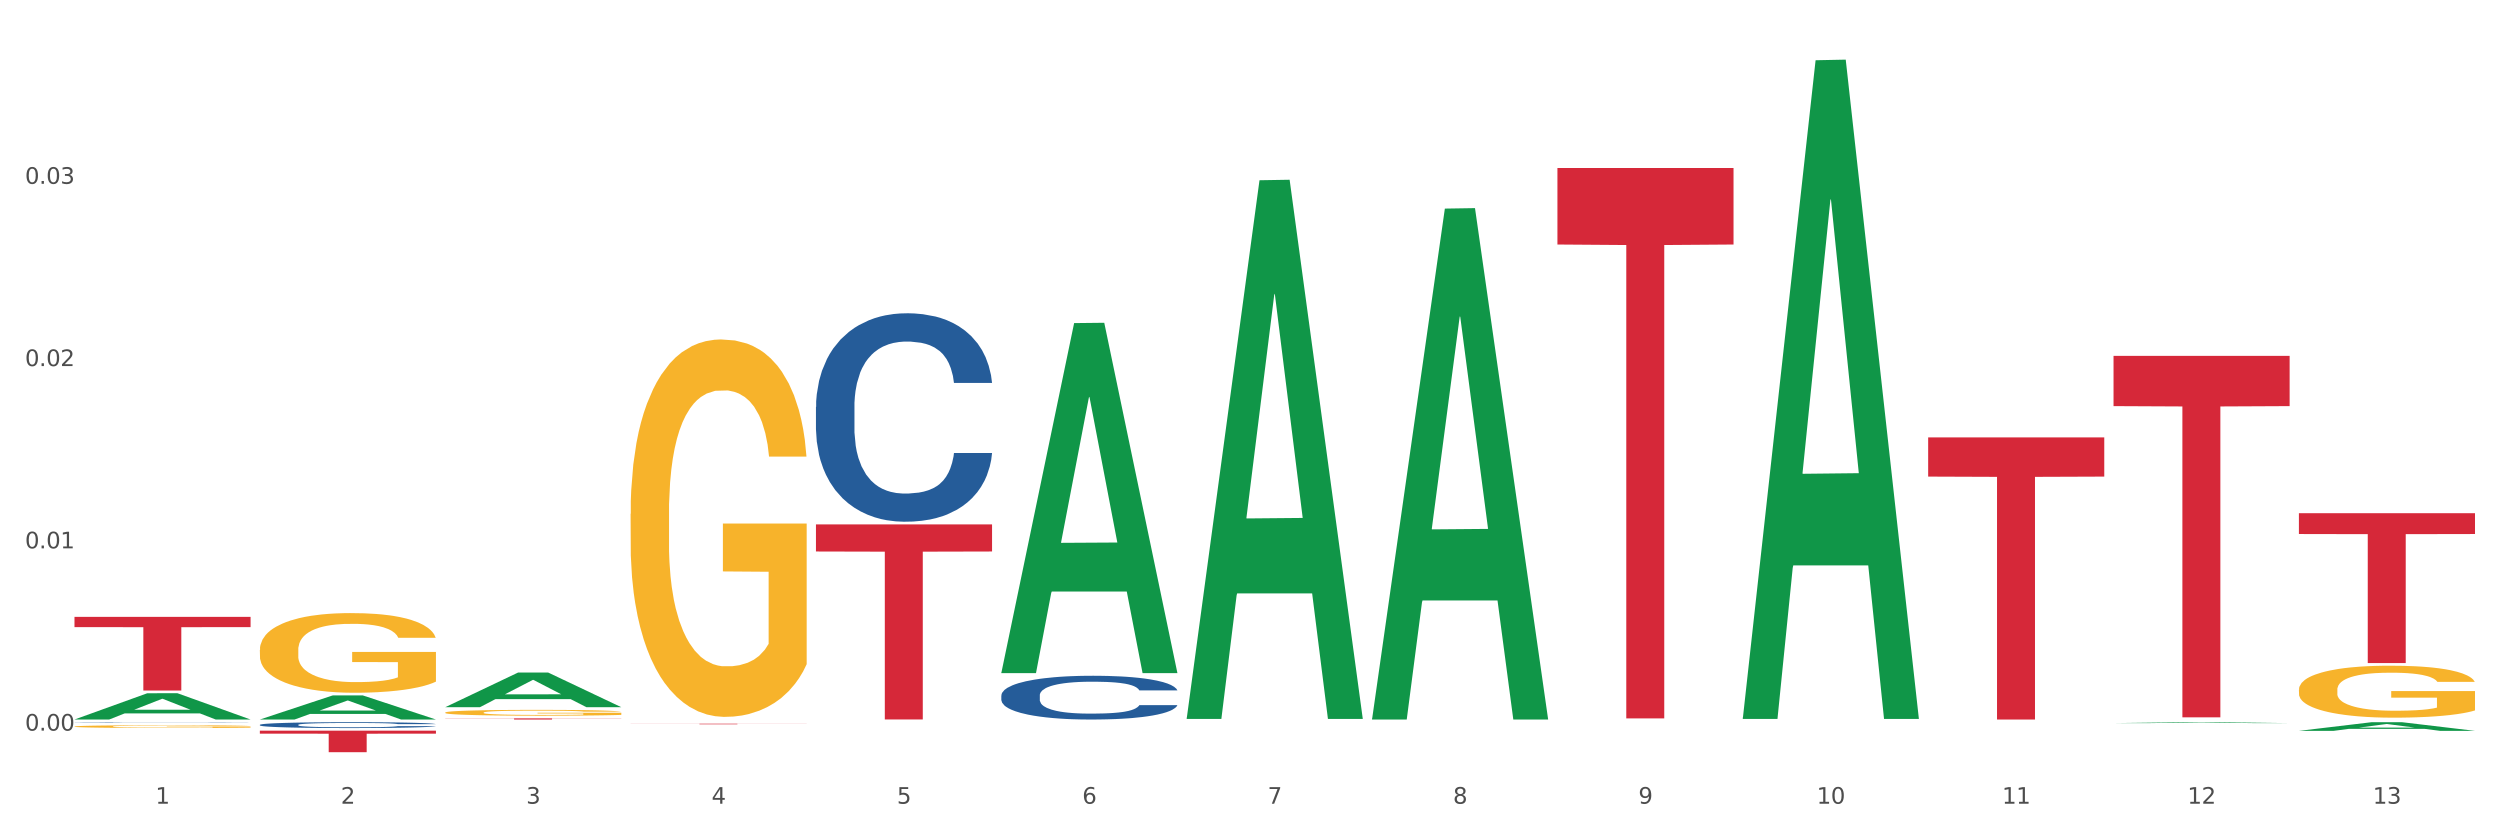
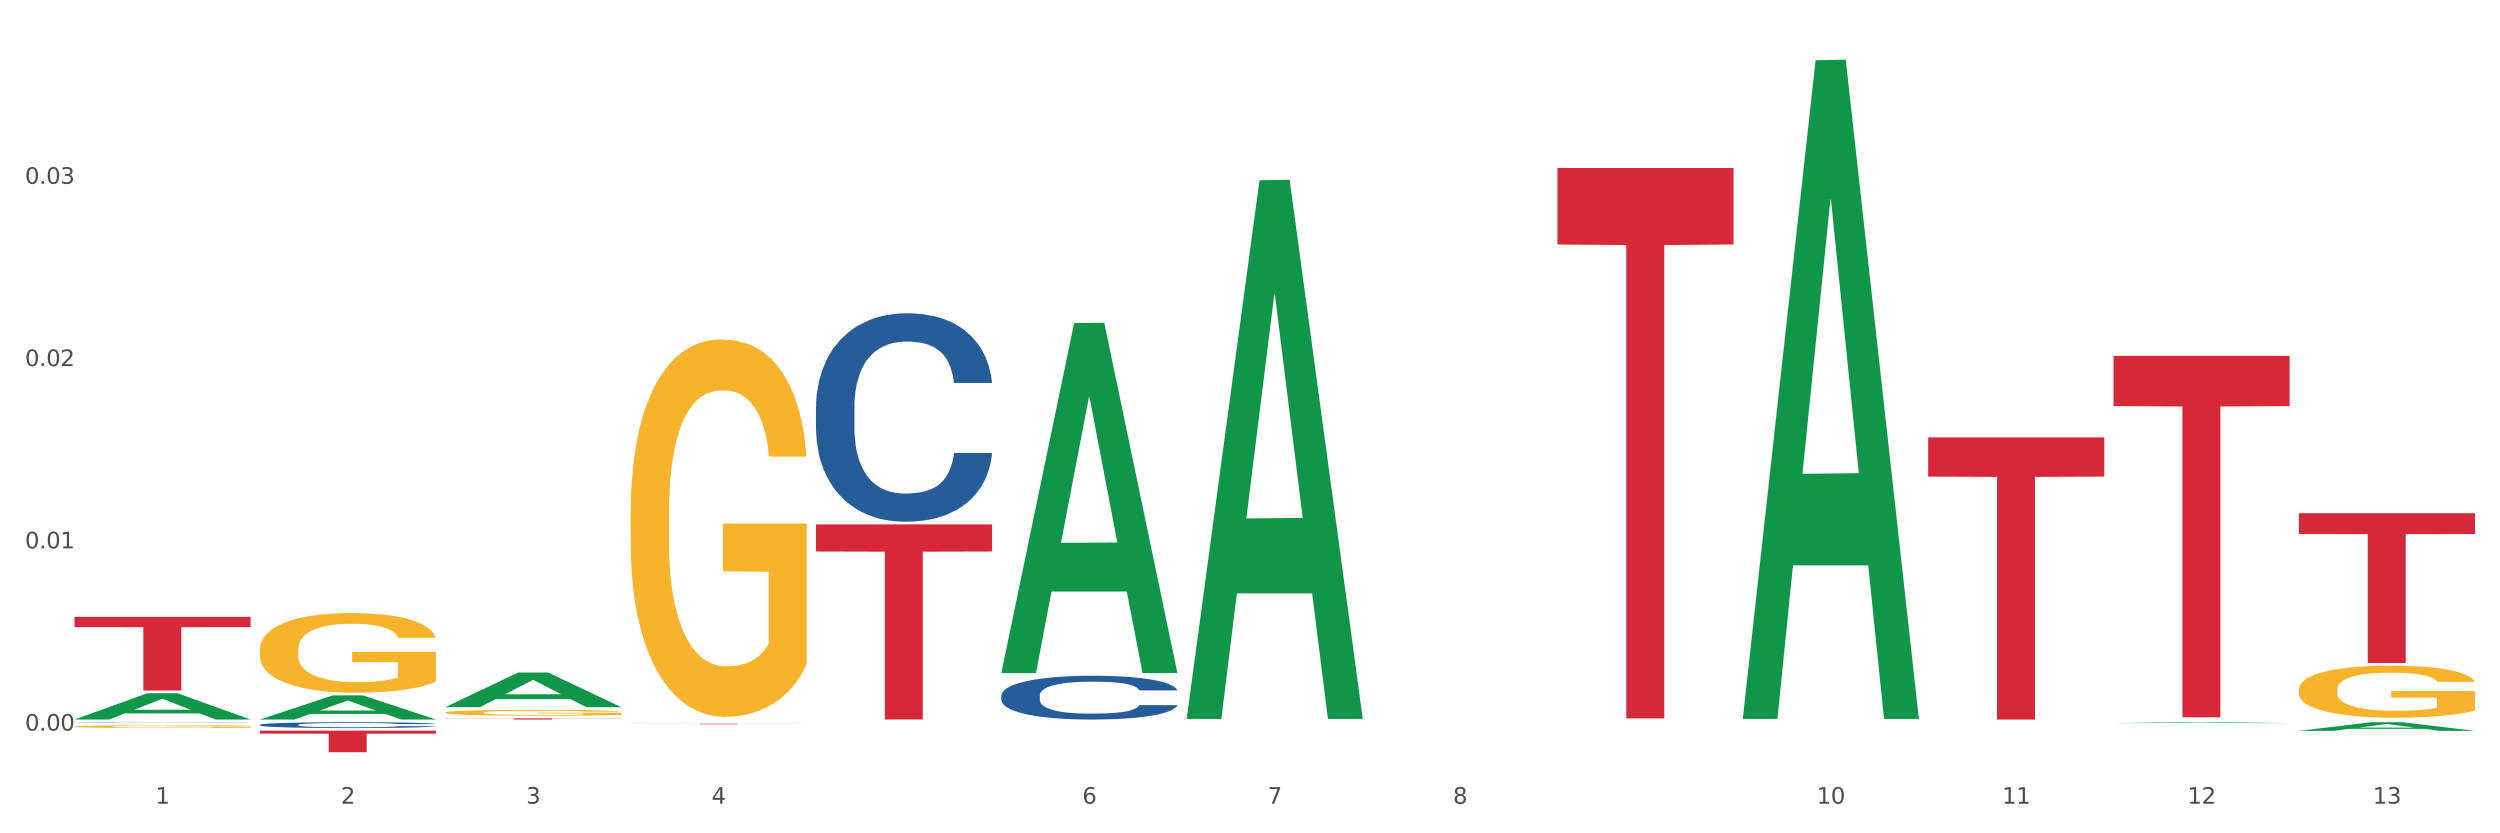
<svg xmlns="http://www.w3.org/2000/svg" xmlns:xlink="http://www.w3.org/1999/xlink" width="1080pt" height="360pt" viewBox="0 0 1080 360" version="1.1">
  <rect x="0" y="0" width="1080" height="360" fill="#333333" stroke="none" />
  <defs>
    <style type="text/css">*{stroke-linejoin: round; stroke-linecap: butt}</style>
  </defs>
  <g id="figure_1">
    <g id="patch_1">
      <path d="M 0 360  L 1080 360  L 1080 0  L 0 0  z " style="fill: #ffffff; stroke: #ffffff; stroke-linejoin: miter" />
    </g>
    <g id="axes_1">
      <g id="matplotlib.axis_1">
        <g id="xtick_1">
          <g id="text_1">
            <g style="fill: #4d4d4d" transform="translate(67.159 347.204) scale(0.096 -0.096)">
              <defs>
                <path id="DejaVuSans-31" d="M 794 531  L 1825 531  L 1825 4091  L 703 3866  L 703 4441  L 1819 4666  L 2450 4666  L 2450 531  L 3481 531  L 3481 0  L 794 0  L 794 531  z " transform="scale(0.016)" />
              </defs>
              <use xlink:href="#DejaVuSans-31" />
            </g>
          </g>
        </g>
        <g id="xtick_2">
          <g id="text_2">
            <g style="fill: #4d4d4d" transform="translate(147.238 347.204) scale(0.096 -0.096)">
              <defs>
                <path id="DejaVuSans-32" d="M 1228 531  L 3431 531  L 3431 0  L 469 0  L 469 531  Q 828 903 1448 1529  Q 2069 2156 2228 2338  Q 2531 2678 2651 2914  Q 2772 3150 2772 3378  Q 2772 3750 2511 3984  Q 2250 4219 1831 4219  Q 1534 4219 1204 4116  Q 875 4013 500 3803  L 500 4441  Q 881 4594 1212 4672  Q 1544 4750 1819 4750  Q 2544 4750 2975 4387  Q 3406 4025 3406 3419  Q 3406 3131 3298 2873  Q 3191 2616 2906 2266  Q 2828 2175 2409 1742  Q 1991 1309 1228 531  z " transform="scale(0.016)" />
              </defs>
              <use xlink:href="#DejaVuSans-32" />
            </g>
          </g>
        </g>
        <g id="xtick_3">
          <g id="text_3">
            <g style="fill: #4d4d4d" transform="translate(227.317 347.204) scale(0.096 -0.096)">
              <defs>
                <path id="DejaVuSans-33" d="M 2597 2516  Q 3050 2419 3304 2112  Q 3559 1806 3559 1356  Q 3559 666 3084 287  Q 2609 -91 1734 -91  Q 1441 -91 1130 -33  Q 819 25 488 141  L 488 750  Q 750 597 1062 519  Q 1375 441 1716 441  Q 2309 441 2620 675  Q 2931 909 2931 1356  Q 2931 1769 2642 2001  Q 2353 2234 1838 2234  L 1294 2234  L 1294 2753  L 1863 2753  Q 2328 2753 2575 2939  Q 2822 3125 2822 3475  Q 2822 3834 2567 4026  Q 2313 4219 1838 4219  Q 1578 4219 1281 4162  Q 984 4106 628 3988  L 628 4550  Q 988 4650 1302 4700  Q 1616 4750 1894 4750  Q 2613 4750 3031 4423  Q 3450 4097 3450 3541  Q 3450 3153 3228 2886  Q 3006 2619 2597 2516  z " transform="scale(0.016)" />
              </defs>
              <use xlink:href="#DejaVuSans-33" />
            </g>
          </g>
        </g>
        <g id="xtick_4">
          <g id="text_4">
            <g style="fill: #4d4d4d" transform="translate(307.396 347.204) scale(0.096 -0.096)">
              <defs>
                <path id="DejaVuSans-34" d="M 2419 4116  L 825 1625  L 2419 1625  L 2419 4116  z M 2253 4666  L 3047 4666  L 3047 1625  L 3713 1625  L 3713 1100  L 3047 1100  L 3047 0  L 2419 0  L 2419 1100  L 313 1100  L 313 1709  L 2253 4666  z " transform="scale(0.016)" />
              </defs>
              <use xlink:href="#DejaVuSans-34" />
            </g>
          </g>
        </g>
        <g id="xtick_5">
          <g id="text_5">
            <g style="fill: #4d4d4d" transform="translate(387.475 347.204) scale(0.096 -0.096)">
              <defs>
-                 <path id="DejaVuSans-35" d="M 691 4666  L 3169 4666  L 3169 4134  L 1269 4134  L 1269 2991  Q 1406 3038 1543 3061  Q 1681 3084 1819 3084  Q 2600 3084 3056 2656  Q 3513 2228 3513 1497  Q 3513 744 3044 326  Q 2575 -91 1722 -91  Q 1428 -91 1123 -41  Q 819 9 494 109  L 494 744  Q 775 591 1075 516  Q 1375 441 1709 441  Q 2250 441 2565 725  Q 2881 1009 2881 1497  Q 2881 1984 2565 2268  Q 2250 2553 1709 2553  Q 1456 2553 1204 2497  Q 953 2441 691 2322  L 691 4666  z " transform="scale(0.016)" />
-               </defs>
+                 </defs>
              <use xlink:href="#DejaVuSans-35" />
            </g>
          </g>
        </g>
        <g id="xtick_6">
          <g id="text_6">
            <g style="fill: #4d4d4d" transform="translate(467.554 347.204) scale(0.096 -0.096)">
              <defs>
                <path id="DejaVuSans-36" d="M 2113 2584  Q 1688 2584 1439 2293  Q 1191 2003 1191 1497  Q 1191 994 1439 701  Q 1688 409 2113 409  Q 2538 409 2786 701  Q 3034 994 3034 1497  Q 3034 2003 2786 2293  Q 2538 2584 2113 2584  z M 3366 4563  L 3366 3988  Q 3128 4100 2886 4159  Q 2644 4219 2406 4219  Q 1781 4219 1451 3797  Q 1122 3375 1075 2522  Q 1259 2794 1537 2939  Q 1816 3084 2150 3084  Q 2853 3084 3261 2657  Q 3669 2231 3669 1497  Q 3669 778 3244 343  Q 2819 -91 2113 -91  Q 1303 -91 875 529  Q 447 1150 447 2328  Q 447 3434 972 4092  Q 1497 4750 2381 4750  Q 2619 4750 2861 4703  Q 3103 4656 3366 4563  z " transform="scale(0.016)" />
              </defs>
              <use xlink:href="#DejaVuSans-36" />
            </g>
          </g>
        </g>
        <g id="xtick_7">
          <g id="text_7">
            <g style="fill: #4d4d4d" transform="translate(547.634 347.204) scale(0.096 -0.096)">
              <defs>
                <path id="DejaVuSans-37" d="M 525 4666  L 3525 4666  L 3525 4397  L 1831 0  L 1172 0  L 2766 4134  L 525 4134  L 525 4666  z " transform="scale(0.016)" />
              </defs>
              <use xlink:href="#DejaVuSans-37" />
            </g>
          </g>
        </g>
        <g id="xtick_8">
          <g id="text_8">
            <g style="fill: #4d4d4d" transform="translate(627.713 347.204) scale(0.096 -0.096)">
              <defs>
                <path id="DejaVuSans-38" d="M 2034 2216  Q 1584 2216 1326 1975  Q 1069 1734 1069 1313  Q 1069 891 1326 650  Q 1584 409 2034 409  Q 2484 409 2743 651  Q 3003 894 3003 1313  Q 3003 1734 2745 1975  Q 2488 2216 2034 2216  z M 1403 2484  Q 997 2584 770 2862  Q 544 3141 544 3541  Q 544 4100 942 4425  Q 1341 4750 2034 4750  Q 2731 4750 3128 4425  Q 3525 4100 3525 3541  Q 3525 3141 3298 2862  Q 3072 2584 2669 2484  Q 3125 2378 3379 2068  Q 3634 1759 3634 1313  Q 3634 634 3220 271  Q 2806 -91 2034 -91  Q 1263 -91 848 271  Q 434 634 434 1313  Q 434 1759 690 2068  Q 947 2378 1403 2484  z M 1172 3481  Q 1172 3119 1398 2916  Q 1625 2713 2034 2713  Q 2441 2713 2670 2916  Q 2900 3119 2900 3481  Q 2900 3844 2670 4047  Q 2441 4250 2034 4250  Q 1625 4250 1398 4047  Q 1172 3844 1172 3481  z " transform="scale(0.016)" />
              </defs>
              <use xlink:href="#DejaVuSans-38" />
            </g>
          </g>
        </g>
        <g id="xtick_9">
          <g id="text_9">
            <g style="fill: #4d4d4d" transform="translate(707.792 347.204) scale(0.096 -0.096)">
              <defs>
-                 <path id="DejaVuSans-39" d="M 703 97  L 703 672  Q 941 559 1184 500  Q 1428 441 1663 441  Q 2288 441 2617 861  Q 2947 1281 2994 2138  Q 2813 1869 2534 1725  Q 2256 1581 1919 1581  Q 1219 1581 811 2004  Q 403 2428 403 3163  Q 403 3881 828 4315  Q 1253 4750 1959 4750  Q 2769 4750 3195 4129  Q 3622 3509 3622 2328  Q 3622 1225 3098 567  Q 2575 -91 1691 -91  Q 1453 -91 1209 -44  Q 966 3 703 97  z M 1959 2075  Q 2384 2075 2632 2365  Q 2881 2656 2881 3163  Q 2881 3666 2632 3958  Q 2384 4250 1959 4250  Q 1534 4250 1286 3958  Q 1038 3666 1038 3163  Q 1038 2656 1286 2365  Q 1534 2075 1959 2075  z " transform="scale(0.016)" />
-               </defs>
+                 </defs>
              <use xlink:href="#DejaVuSans-39" />
            </g>
          </g>
        </g>
        <g id="xtick_10">
          <g id="text_10">
            <g style="fill: #4d4d4d" transform="translate(784.817 347.204) scale(0.096 -0.096)">
              <defs>
                <path id="DejaVuSans-30" d="M 2034 4250  Q 1547 4250 1301 3770  Q 1056 3291 1056 2328  Q 1056 1369 1301 889  Q 1547 409 2034 409  Q 2525 409 2770 889  Q 3016 1369 3016 2328  Q 3016 3291 2770 3770  Q 2525 4250 2034 4250  z M 2034 4750  Q 2819 4750 3233 4129  Q 3647 3509 3647 2328  Q 3647 1150 3233 529  Q 2819 -91 2034 -91  Q 1250 -91 836 529  Q 422 1150 422 2328  Q 422 3509 836 4129  Q 1250 4750 2034 4750  z " transform="scale(0.016)" />
              </defs>
              <use xlink:href="#DejaVuSans-31" />
              <use xlink:href="#DejaVuSans-30" transform="translate(63.623 0)" />
            </g>
          </g>
        </g>
        <g id="xtick_11">
          <g id="text_11">
            <g style="fill: #4d4d4d" transform="translate(864.896 347.204) scale(0.096 -0.096)">
              <use xlink:href="#DejaVuSans-31" />
              <use xlink:href="#DejaVuSans-31" transform="translate(63.623 0)" />
            </g>
          </g>
        </g>
        <g id="xtick_12">
          <g id="text_12">
            <g style="fill: #4d4d4d" transform="translate(944.975 347.204) scale(0.096 -0.096)">
              <use xlink:href="#DejaVuSans-31" />
              <use xlink:href="#DejaVuSans-32" transform="translate(63.623 0)" />
            </g>
          </g>
        </g>
        <g id="xtick_13">
          <g id="text_13">
            <g style="fill: #4d4d4d" transform="translate(1025.054 347.204) scale(0.096 -0.096)">
              <use xlink:href="#DejaVuSans-31" />
              <use xlink:href="#DejaVuSans-33" transform="translate(63.623 0)" />
            </g>
          </g>
        </g>
        <g id="xtick_14" />
        <g id="xtick_15" />
        <g id="xtick_16" />
        <g id="xtick_17" />
        <g id="xtick_18" />
        <g id="xtick_19" />
        <g id="xtick_20" />
        <g id="xtick_21" />
        <g id="xtick_22" />
        <g id="xtick_23" />
        <g id="xtick_24" />
        <g id="xtick_25" />
      </g>
      <g id="matplotlib.axis_2">
        <g id="ytick_1">
          <g id="text_14">
            <g style="fill: #4d4d4d" transform="translate(10.8 315.63) scale(0.096 -0.096)">
              <defs>
                <path id="DejaVuSans-2e" d="M 684 794  L 1344 794  L 1344 0  L 684 0  L 684 794  z " transform="scale(0.016)" />
              </defs>
              <use xlink:href="#DejaVuSans-30" />
              <use xlink:href="#DejaVuSans-2e" transform="translate(63.623 0)" />
              <use xlink:href="#DejaVuSans-30" transform="translate(95.41 0)" />
              <use xlink:href="#DejaVuSans-30" transform="translate(159.033 0)" />
            </g>
          </g>
        </g>
        <g id="ytick_2">
          <g id="text_15">
            <g style="fill: #4d4d4d" transform="translate(10.8 236.89) scale(0.096 -0.096)">
              <use xlink:href="#DejaVuSans-30" />
              <use xlink:href="#DejaVuSans-2e" transform="translate(63.623 0)" />
              <use xlink:href="#DejaVuSans-30" transform="translate(95.41 0)" />
              <use xlink:href="#DejaVuSans-31" transform="translate(159.033 0)" />
            </g>
          </g>
        </g>
        <g id="ytick_3">
          <g id="text_16">
            <g style="fill: #4d4d4d" transform="translate(10.8 158.149) scale(0.096 -0.096)">
              <use xlink:href="#DejaVuSans-30" />
              <use xlink:href="#DejaVuSans-2e" transform="translate(63.623 0)" />
              <use xlink:href="#DejaVuSans-30" transform="translate(95.41 0)" />
              <use xlink:href="#DejaVuSans-32" transform="translate(159.033 0)" />
            </g>
          </g>
        </g>
        <g id="ytick_4">
          <g id="text_17">
            <g style="fill: #4d4d4d" transform="translate(10.8 79.409) scale(0.096 -0.096)">
              <use xlink:href="#DejaVuSans-30" />
              <use xlink:href="#DejaVuSans-2e" transform="translate(63.623 0)" />
              <use xlink:href="#DejaVuSans-30" transform="translate(95.41 0)" />
              <use xlink:href="#DejaVuSans-33" transform="translate(159.033 0)" />
            </g>
          </g>
        </g>
        <g id="ytick_5" />
        <g id="ytick_6" />
        <g id="ytick_7" />
        <g id="ytick_8" />
      </g>
      <g id="PolyCollection_1">
        <path d="M 32.175 310.817  L 32.253 310.806  L 63.625 299.48  L 76.644 299.469  L 108.25 310.838  L 93.192 310.838  L 86.369 308.191  L 53.978 308.191  L 53.743 308.233  L 47.155 310.838  L 32.175 310.838  L 32.175 310.817  L 58.056 306.611  L 82.291 306.6  L 70.291 301.892  L 70.134 301.871  L 69.977 301.903  L 57.978 306.6  L 58.056 306.611  L 32.175 310.817  z " clip-path="url(#p63cefd647a)" style="fill: #109648" />
        <path d="M 832.967 188.952  L 909.042 188.952  L 909.042 205.891  L 879.116 206.005  L 879.116 310.838  L 862.712 310.838  L 862.712 206.005  L 832.967 205.891  L 832.967 189.067  L 832.967 188.952  z " clip-path="url(#p63cefd647a)" style="fill: #d62839" />
        <path d="M 112.254 313.121  L 112.344 313.119  L 112.344 313.054  L 112.614 312.966  L 113.603 312.804  L 114.862 312.681  L 117.02 312.538  L 118.189 312.478  L 119.718 312.411  L 122.865 312.302  L 126.462 312.21  L 128.98 312.159  L 130.868 312.126  L 135.095 312.068  L 137.523 312.043  L 140.04 312.022  L 142.199 312.008  L 145.796 311.992  L 148.673 311.985  L 152 311.983  L 154.788 311.985  L 158.475 311.994  L 163.87 312.022  L 165.938 312.038  L 168.726 312.066  L 171.604 312.103  L 173.942 312.14  L 176.639 312.193  L 179.427 312.263  L 182.125 312.351  L 184.013 312.432  L 185.542 312.517  L 186.891 312.621  L 187.88 312.735  L 188.329 312.829  L 171.873 312.829  L 171.424 312.744  L 170.525 312.651  L 169.625 312.589  L 168.636 312.538  L 167.107 312.48  L 165.759 312.443  L 163.51 312.399  L 161.442 312.371  L 159.734 312.355  L 157.665 312.341  L 153.259 312.328  L 150.112 312.328  L 148.134 312.332  L 145.706 312.344  L 143.637 312.36  L 141.209 312.388  L 139.321 312.418  L 137.433 312.457  L 136.354 312.485  L 134.735 312.536  L 133.656 312.577  L 132.217 312.649  L 131.408 312.7  L 129.969 312.832  L 129.34 312.929  L 129.07 312.996  L 128.89 313.07  L 128.89 313.431  L 129.43 313.593  L 129.879 313.662  L 130.599 313.741  L 131.947 313.843  L 133.926 313.942  L 135.994 314.014  L 137.702 314.058  L 139.321 314.09  L 140.94 314.115  L 142.918 314.139  L 144.537 314.152  L 146.965 314.166  L 149.842 314.173  L 152.09 314.173  L 156.676 314.162  L 158.745 314.15  L 160.723 314.134  L 162.881 314.109  L 164.59 314.081  L 165.579 314.06  L 167.197 314.016  L 168.456 313.97  L 169.535 313.917  L 170.255 313.87  L 171.064 313.801  L 171.694 313.722  L 171.873 313.681  L 188.329 313.681  L 187.97 313.764  L 187.34 313.845  L 186.081 313.954  L 185.092 314.016  L 183.563 314.092  L 181.945 314.157  L 179.697 314.229  L 177.628 314.282  L 175.47 314.328  L 173.132 314.37  L 168.906 314.428  L 167.377 314.444  L 164.14 314.472  L 161.622 314.488  L 157.935 314.504  L 154.158 314.513  L 150.202 314.516  L 146.695 314.511  L 142.828 314.497  L 140.4 314.483  L 137.702 314.462  L 134.555 314.43  L 131.588 314.391  L 128.8 314.344  L 126.192 314.291  L 123.764 314.231  L 120.617 314.132  L 118.279 314.035  L 116.57 313.944  L 115.401 313.868  L 114.232 313.771  L 113.603 313.704  L 112.614 313.542  L 112.254 313.392  L 112.254 313.121  z " clip-path="url(#p63cefd647a)" style="fill: #255c99" />
        <path d="M 352.492 226.535  L 428.567 226.535  L 428.567 238.244  L 398.641 238.323  L 398.641 310.795  L 382.237 310.795  L 382.237 238.323  L 352.492 238.244  L 352.492 226.614  L 352.492 226.535  z " clip-path="url(#p63cefd647a)" style="fill: #d62839" />
        <path d="M 272.412 312.64  L 348.488 312.64  L 348.488 312.676  L 318.562 312.676  L 318.562 312.894  L 302.157 312.894  L 302.157 312.676  L 272.412 312.676  L 272.412 312.641  L 272.412 312.64  z " clip-path="url(#p63cefd647a)" style="fill: #d62839" />
        <path d="M 192.333 310.329  L 268.408 310.329  L 268.408 310.4  L 238.483 310.4  L 238.483 310.838  L 222.078 310.838  L 222.078 310.4  L 192.333 310.4  L 192.333 310.33  L 192.333 310.329  z " clip-path="url(#p63cefd647a)" style="fill: #d62839" />
        <path d="M 112.254 315.661  L 188.329 315.661  L 188.329 316.951  L 158.404 316.96  L 158.404 324.95  L 141.999 324.95  L 141.999 316.96  L 112.254 316.951  L 112.254 315.669  L 112.254 315.661  z " clip-path="url(#p63cefd647a)" style="fill: #d62839" />
        <path d="M 913.046 153.742  L 989.121 153.742  L 989.121 175.441  L 959.196 175.588  L 959.196 309.886  L 942.791 309.886  L 942.791 175.588  L 913.046 175.441  L 913.046 153.889  L 913.046 153.742  z " clip-path="url(#p63cefd647a)" style="fill: #d62839" />
        <path d="M 32.175 266.491  L 108.25 266.491  L 108.25 270.915  L 78.325 270.945  L 78.325 298.324  L 61.92 298.324  L 61.92 270.945  L 32.175 270.915  L 32.175 266.521  L 32.175 266.491  z " clip-path="url(#p63cefd647a)" style="fill: #d62839" />
        <path d="M 272.412 221.985  L 272.502 221.836  L 272.502 216.475  L 272.682 211.859  L 273.58 200.69  L 274.927 191.457  L 275.915 186.543  L 276.903 182.522  L 278.071 178.501  L 279.508 174.332  L 282.113 168.226  L 283.729 165.099  L 285.705 161.823  L 289.298 157.057  L 291.903 154.377  L 294.597 152.143  L 298.998 149.463  L 301.873 148.271  L 304.926 147.378  L 308.609 146.782  L 311.393 146.633  L 317.501 147.08  L 322.71 148.42  L 325.225 149.463  L 328.458 151.25  L 330.165 152.441  L 332.949 154.824  L 335.823 157.951  L 337.799 160.631  L 340.763 165.694  L 343.009 170.758  L 345.075 177.012  L 346.152 181.331  L 346.961 185.352  L 347.679 189.968  L 348.398 197.265  L 332.231 197.265  L 331.602 192.053  L 330.614 187.139  L 329.177 182.373  L 327.919 179.395  L 325.764 175.672  L 323.788 173.289  L 321.722 171.502  L 319.207 170.013  L 317.231 169.268  L 314.447 168.673  L 308.968 168.822  L 305.286 170.013  L 302.771 171.502  L 301.154 172.843  L 299.717 174.332  L 298.1 176.417  L 296.214 179.544  L 294.867 182.373  L 293.52 185.947  L 292.442 189.521  L 291.454 193.691  L 290.645 198.158  L 290.017 202.775  L 289.478 208.434  L 289.029 217.815  L 289.029 238.217  L 289.208 242.833  L 289.657 248.939  L 290.196 253.555  L 291.094 259.065  L 291.903 262.788  L 293.43 268.149  L 295.136 272.617  L 296.483 275.446  L 297.831 277.829  L 300.166 281.105  L 302.771 283.786  L 305.016 285.424  L 308.07 286.913  L 310.136 287.508  L 311.932 287.806  L 316.333 287.806  L 319.477 287.36  L 322.98 286.317  L 325.674 284.977  L 327.919 283.339  L 330.434 280.658  L 332.051 278.127  L 332.051 247.003  L 312.291 246.854  L 312.291 226.155  L 348.488 226.155  L 348.488 286.913  L 346.961 290.04  L 345.254 292.87  L 343.458 295.401  L 340.763 298.528  L 337.53 301.507  L 334.656 303.592  L 331.602 305.379  L 328.009 307.017  L 323.339 308.506  L 320.465 309.101  L 316.872 309.548  L 312.651 309.697  L 308.968 309.399  L 305.375 308.655  L 301.603 307.314  L 297.921 305.379  L 295.136 303.443  L 292.352 301.06  L 289.388 297.933  L 287.053 294.954  L 285.256 292.274  L 283.28 288.849  L 281.125 284.381  L 279.508 280.36  L 278.071 276.191  L 276.544 270.83  L 275.466 266.213  L 274.388 260.406  L 273.76 256.087  L 273.041 249.386  L 272.502 240.004  L 272.412 221.985  z " clip-path="url(#p63cefd647a)" style="fill: #f7b32b" />
        <path d="M 192.333 307.829  L 192.423 307.827  L 192.423 307.744  L 192.603 307.672  L 193.501 307.5  L 194.848 307.357  L 195.836 307.281  L 196.824 307.219  L 197.992 307.157  L 199.429 307.092  L 202.034 306.998  L 203.65 306.95  L 205.626 306.899  L 209.219 306.826  L 211.824 306.784  L 214.518 306.75  L 218.919 306.708  L 221.793 306.69  L 224.847 306.676  L 228.53 306.667  L 231.314 306.664  L 237.422 306.671  L 242.631 306.692  L 245.146 306.708  L 248.379 306.736  L 250.086 306.754  L 252.87 306.791  L 255.744 306.839  L 257.72 306.881  L 260.684 306.959  L 262.93 307.037  L 264.995 307.134  L 266.073 307.201  L 266.882 307.263  L 267.6 307.334  L 268.319 307.447  L 252.152 307.447  L 251.523 307.366  L 250.535 307.29  L 249.098 307.217  L 247.84 307.171  L 245.685 307.113  L 243.709 307.076  L 241.643 307.049  L 239.128 307.026  L 237.152 307.014  L 234.368 307.005  L 228.889 307.007  L 225.206 307.026  L 222.692 307.049  L 221.075 307.069  L 219.638 307.092  L 218.021 307.125  L 216.135 307.173  L 214.788 307.217  L 213.44 307.272  L 212.363 307.327  L 211.375 307.392  L 210.566 307.461  L 209.937 307.532  L 209.399 307.619  L 208.949 307.764  L 208.949 308.08  L 209.129 308.151  L 209.578 308.245  L 210.117 308.317  L 211.015 308.402  L 211.824 308.459  L 213.351 308.542  L 215.057 308.611  L 216.404 308.655  L 217.752 308.692  L 220.087 308.743  L 222.692 308.784  L 224.937 308.809  L 227.991 308.832  L 230.057 308.841  L 231.853 308.846  L 236.254 308.846  L 239.398 308.839  L 242.9 308.823  L 245.595 308.802  L 247.84 308.777  L 250.355 308.736  L 251.972 308.696  L 251.972 308.216  L 232.212 308.213  L 232.212 307.893  L 268.408 307.893  L 268.408 308.832  L 266.882 308.881  L 265.175 308.924  L 263.379 308.963  L 260.684 309.012  L 257.451 309.058  L 254.577 309.09  L 251.523 309.118  L 247.93 309.143  L 243.26 309.166  L 240.386 309.175  L 236.793 309.182  L 232.571 309.184  L 228.889 309.18  L 225.296 309.168  L 221.524 309.148  L 217.841 309.118  L 215.057 309.088  L 212.273 309.051  L 209.309 309.003  L 206.974 308.957  L 205.177 308.915  L 203.201 308.862  L 201.046 308.793  L 199.429 308.731  L 197.992 308.667  L 196.465 308.584  L 195.387 308.512  L 194.309 308.423  L 193.681 308.356  L 192.962 308.252  L 192.423 308.107  L 192.333 307.829  z " clip-path="url(#p63cefd647a)" style="fill: #f7b32b" />
        <path d="M 112.254 280.761  L 112.344 280.729  L 112.344 279.598  L 112.524 278.623  L 113.422 276.266  L 114.769 274.317  L 115.757 273.28  L 116.745 272.432  L 117.913 271.583  L 119.35 270.703  L 121.954 269.414  L 123.571 268.754  L 125.547 268.063  L 129.14 267.057  L 131.744 266.491  L 134.439 266.02  L 138.84 265.454  L 141.714 265.202  L 144.768 265.014  L 148.45 264.888  L 151.235 264.857  L 157.342 264.951  L 162.552 265.234  L 165.067 265.454  L 168.3 265.831  L 170.007 266.083  L 172.791 266.585  L 175.665 267.245  L 177.641 267.811  L 180.605 268.88  L 182.85 269.949  L 184.916 271.269  L 185.994 272.18  L 186.802 273.029  L 187.521 274.003  L 188.24 275.543  L 172.072 275.543  L 171.444 274.443  L 170.456 273.406  L 169.019 272.4  L 167.761 271.771  L 165.606 270.986  L 163.63 270.483  L 161.564 270.106  L 159.049 269.791  L 157.073 269.634  L 154.289 269.508  L 148.81 269.54  L 145.127 269.791  L 142.612 270.106  L 140.996 270.389  L 139.559 270.703  L 137.942 271.143  L 136.056 271.803  L 134.708 272.4  L 133.361 273.154  L 132.283 273.909  L 131.295 274.789  L 130.487 275.732  L 129.858 276.706  L 129.319 277.9  L 128.87 279.881  L 128.87 284.187  L 129.05 285.161  L 129.499 286.449  L 130.038 287.424  L 130.936 288.587  L 131.744 289.373  L 133.271 290.504  L 134.978 291.447  L 136.325 292.044  L 137.672 292.547  L 140.008 293.238  L 142.612 293.804  L 144.858 294.15  L 147.912 294.464  L 149.977 294.59  L 151.774 294.653  L 156.175 294.653  L 159.318 294.559  L 162.821 294.339  L 165.516 294.056  L 167.761 293.71  L 170.276 293.144  L 171.893 292.61  L 171.893 286.041  L 152.133 286.009  L 152.133 281.641  L 188.329 281.641  L 188.329 294.464  L 186.802 295.124  L 185.096 295.721  L 183.3 296.256  L 180.605 296.916  L 177.372 297.544  L 174.497 297.984  L 171.444 298.362  L 167.851 298.707  L 163.181 299.022  L 160.306 299.147  L 156.714 299.242  L 152.492 299.273  L 148.81 299.21  L 145.217 299.053  L 141.445 298.77  L 137.762 298.362  L 134.978 297.953  L 132.194 297.45  L 129.23 296.79  L 126.894 296.162  L 125.098 295.596  L 123.122 294.873  L 120.966 293.93  L 119.35 293.081  L 117.913 292.201  L 116.386 291.07  L 115.308 290.095  L 114.23 288.87  L 113.601 287.958  L 112.883 286.544  L 112.344 284.564  L 112.254 280.761  z " clip-path="url(#p63cefd647a)" style="fill: #f7b32b" />
        <path d="M 32.175 313.859  L 32.265 313.858  L 32.265 313.819  L 32.444 313.785  L 33.343 313.704  L 34.69 313.637  L 35.678 313.601  L 36.666 313.572  L 37.833 313.543  L 39.271 313.512  L 41.875 313.468  L 43.492 313.445  L 45.468 313.421  L 49.061 313.387  L 51.665 313.367  L 54.36 313.351  L 58.761 313.332  L 61.635 313.323  L 64.689 313.316  L 68.371 313.312  L 71.156 313.311  L 77.263 313.314  L 82.473 313.324  L 84.988 313.332  L 88.221 313.345  L 89.927 313.353  L 92.712 313.37  L 95.586 313.393  L 97.562 313.413  L 100.526 313.449  L 102.771 313.486  L 104.837 313.532  L 105.915 313.563  L 106.723 313.592  L 107.442 313.626  L 108.16 313.679  L 91.993 313.679  L 91.365 313.641  L 90.377 313.605  L 88.939 313.571  L 87.682 313.549  L 85.526 313.522  L 83.55 313.505  L 81.485 313.492  L 78.97 313.481  L 76.994 313.475  L 74.209 313.471  L 68.731 313.472  L 65.048 313.481  L 62.533 313.492  L 60.917 313.501  L 59.479 313.512  L 57.863 313.527  L 55.977 313.55  L 54.629 313.571  L 53.282 313.597  L 52.204 313.623  L 51.216 313.653  L 50.408 313.685  L 49.779 313.719  L 49.24 313.76  L 48.791 313.828  L 48.791 313.977  L 48.971 314.01  L 49.42 314.055  L 49.959 314.088  L 50.857 314.128  L 51.665 314.155  L 53.192 314.194  L 54.899 314.227  L 56.246 314.247  L 57.593 314.265  L 59.929 314.288  L 62.533 314.308  L 64.779 314.32  L 67.832 314.331  L 69.898 314.335  L 71.695 314.337  L 76.096 314.337  L 79.239 314.334  L 82.742 314.326  L 85.437 314.316  L 87.682 314.305  L 90.197 314.285  L 91.814 314.267  L 91.814 314.04  L 72.054 314.039  L 72.054 313.889  L 108.25 313.889  L 108.25 314.331  L 106.723 314.353  L 105.017 314.374  L 103.22 314.392  L 100.526 314.415  L 97.292 314.437  L 94.418 314.452  L 91.365 314.465  L 87.772 314.477  L 83.101 314.488  L 80.227 314.492  L 76.635 314.495  L 72.413 314.496  L 68.731 314.494  L 65.138 314.489  L 61.366 314.479  L 57.683 314.465  L 54.899 314.451  L 52.114 314.433  L 49.15 314.411  L 46.815 314.389  L 45.019 314.37  L 43.043 314.345  L 40.887 314.312  L 39.271 314.283  L 37.833 314.253  L 36.307 314.214  L 35.229 314.18  L 34.151 314.138  L 33.522 314.107  L 32.804 314.058  L 32.265 313.99  L 32.175 313.859  z " clip-path="url(#p63cefd647a)" style="fill: #f7b32b" />
        <path d="M 432.571 300.425  L 432.661 300.408  L 432.661 299.924  L 432.93 299.268  L 433.92 298.059  L 435.179 297.144  L 437.337 296.073  L 438.506 295.624  L 440.034 295.123  L 443.182 294.312  L 446.779 293.621  L 449.297 293.241  L 451.185 292.999  L 455.411 292.568  L 457.839 292.378  L 460.357 292.222  L 462.515 292.119  L 466.112 291.998  L 468.99 291.946  L 472.317 291.929  L 475.105 291.946  L 478.791 292.015  L 484.187 292.222  L 486.255 292.343  L 489.043 292.55  L 491.92 292.827  L 494.258 293.103  L 496.956 293.5  L 499.744 294.018  L 502.441 294.674  L 504.33 295.279  L 505.858 295.918  L 507.207 296.695  L 508.196 297.541  L 508.646 298.249  L 492.19 298.249  L 491.74 297.61  L 490.841 296.919  L 489.942 296.453  L 488.953 296.073  L 487.424 295.641  L 486.075 295.365  L 483.827 295.037  L 481.759 294.83  L 480.05 294.709  L 477.982 294.605  L 473.576 294.502  L 470.429 294.502  L 468.45 294.536  L 466.022 294.623  L 463.954 294.743  L 461.526 294.951  L 459.638 295.175  L 457.749 295.469  L 456.67 295.676  L 455.052 296.056  L 453.973 296.367  L 452.534 296.902  L 451.724 297.282  L 450.286 298.266  L 449.656 298.992  L 449.386 299.492  L 449.207 300.045  L 449.207 302.739  L 449.746 303.948  L 450.196 304.466  L 450.915 305.053  L 452.264 305.813  L 454.242 306.555  L 456.311 307.091  L 458.019 307.419  L 459.638 307.661  L 461.256 307.85  L 463.235 308.023  L 464.853 308.127  L 467.281 308.23  L 470.159 308.282  L 472.407 308.282  L 476.993 308.196  L 479.061 308.11  L 481.039 307.989  L 483.198 307.799  L 484.906 307.591  L 485.895 307.436  L 487.514 307.108  L 488.773 306.763  L 489.852 306.365  L 490.571 306.02  L 491.381 305.502  L 492.01 304.915  L 492.19 304.604  L 508.646 304.604  L 508.286 305.226  L 507.657 305.83  L 506.398 306.642  L 505.409 307.108  L 503.88 307.678  L 502.261 308.161  L 500.013 308.697  L 497.945 309.094  L 495.787 309.439  L 493.449 309.75  L 489.222 310.182  L 487.694 310.303  L 484.457 310.51  L 481.939 310.631  L 478.252 310.752  L 474.475 310.821  L 470.518 310.838  L 467.011 310.803  L 463.145 310.7  L 460.717 310.596  L 458.019 310.441  L 454.872 310.199  L 451.904 309.905  L 449.117 309.56  L 446.509 309.163  L 444.081 308.714  L 440.934 307.971  L 438.596 307.246  L 436.887 306.573  L 435.718 306.003  L 434.549 305.277  L 433.92 304.777  L 432.93 303.568  L 432.571 302.445  L 432.571 300.425  z " clip-path="url(#p63cefd647a)" style="fill: #255c99" />
        <path d="M 352.492 175.796  L 352.582 175.714  L 352.582 173.411  L 352.851 170.285  L 353.84 164.528  L 355.099 160.169  L 357.258 155.07  L 358.427 152.932  L 359.955 150.546  L 363.103 146.681  L 366.699 143.391  L 369.217 141.582  L 371.106 140.43  L 375.332 138.374  L 377.76 137.469  L 380.278 136.729  L 382.436 136.236  L 386.033 135.66  L 388.911 135.413  L 392.238 135.331  L 395.025 135.413  L 398.712 135.742  L 404.108 136.729  L 406.176 137.305  L 408.963 138.292  L 411.841 139.608  L 414.179 140.924  L 416.877 142.815  L 419.664 145.283  L 422.362 148.408  L 424.25 151.287  L 425.779 154.33  L 427.128 158.031  L 428.117 162.061  L 428.567 165.433  L 412.111 165.433  L 411.661 162.39  L 410.762 159.1  L 409.863 156.879  L 408.874 155.07  L 407.345 153.014  L 405.996 151.698  L 403.748 150.135  L 401.68 149.148  L 399.971 148.572  L 397.903 148.079  L 393.497 147.586  L 390.349 147.586  L 388.371 147.75  L 385.943 148.161  L 383.875 148.737  L 381.447 149.724  L 379.559 150.793  L 377.67 152.191  L 376.591 153.178  L 374.972 154.988  L 373.893 156.468  L 372.455 159.018  L 371.645 160.827  L 370.207 165.515  L 369.577 168.969  L 369.307 171.355  L 369.127 173.986  L 369.127 186.817  L 369.667 192.574  L 370.117 195.041  L 370.836 197.838  L 372.185 201.456  L 374.163 204.993  L 376.231 207.543  L 377.94 209.105  L 379.559 210.257  L 381.177 211.161  L 383.155 211.984  L 384.774 212.477  L 387.202 212.971  L 390.08 213.218  L 392.328 213.218  L 396.914 212.806  L 398.982 212.395  L 400.96 211.819  L 403.118 210.915  L 404.827 209.928  L 405.816 209.188  L 407.435 207.625  L 408.694 205.98  L 409.773 204.088  L 410.492 202.443  L 411.302 199.976  L 411.931 197.18  L 412.111 195.699  L 428.567 195.699  L 428.207 198.66  L 427.578 201.539  L 426.319 205.404  L 425.33 207.625  L 423.801 210.339  L 422.182 212.642  L 419.934 215.191  L 417.866 217.083  L 415.708 218.728  L 413.37 220.208  L 409.143 222.265  L 407.615 222.84  L 404.377 223.827  L 401.86 224.403  L 398.173 224.979  L 394.396 225.308  L 390.439 225.39  L 386.932 225.225  L 383.066 224.732  L 380.638 224.238  L 377.94 223.498  L 374.793 222.347  L 371.825 220.949  L 369.038 219.304  L 366.43 217.412  L 364.002 215.274  L 360.854 211.737  L 358.516 208.283  L 356.808 205.075  L 355.639 202.361  L 354.47 198.907  L 353.84 196.522  L 352.851 190.764  L 352.492 185.419  L 352.492 175.796  z " clip-path="url(#p63cefd647a)" style="fill: #255c99" />
        <path d="M 993.125 297.961  L 993.215 297.941  L 993.215 297.203  L 993.394 296.567  L 994.292 295.029  L 995.64 293.757  L 996.628 293.081  L 997.616 292.527  L 998.783 291.973  L 1000.22 291.399  L 1002.825 290.558  L 1004.442 290.128  L 1006.418 289.677  L 1010.01 289.02  L 1012.615 288.651  L 1015.31 288.344  L 1019.711 287.974  L 1022.585 287.81  L 1025.639 287.687  L 1029.321 287.605  L 1032.105 287.585  L 1038.213 287.646  L 1043.422 287.831  L 1045.937 287.974  L 1049.171 288.221  L 1050.877 288.385  L 1053.662 288.713  L 1056.536 289.143  L 1058.512 289.512  L 1061.476 290.21  L 1063.721 290.907  L 1065.787 291.768  L 1066.865 292.363  L 1067.673 292.917  L 1068.392 293.552  L 1069.11 294.557  L 1052.943 294.557  L 1052.314 293.839  L 1051.326 293.163  L 1049.889 292.506  L 1048.632 292.096  L 1046.476 291.584  L 1044.5 291.256  L 1042.434 291.009  L 1039.92 290.804  L 1037.944 290.702  L 1035.159 290.62  L 1029.68 290.64  L 1025.998 290.804  L 1023.483 291.009  L 1021.866 291.194  L 1020.429 291.399  L 1018.813 291.686  L 1016.926 292.117  L 1015.579 292.506  L 1014.232 292.999  L 1013.154 293.491  L 1012.166 294.065  L 1011.358 294.68  L 1010.729 295.316  L 1010.19 296.095  L 1009.741 297.387  L 1009.741 300.197  L 1009.921 300.832  L 1010.37 301.673  L 1010.909 302.309  L 1011.807 303.068  L 1012.615 303.58  L 1014.142 304.318  L 1015.849 304.934  L 1017.196 305.323  L 1018.543 305.651  L 1020.878 306.103  L 1023.483 306.472  L 1025.728 306.697  L 1028.782 306.902  L 1030.848 306.984  L 1032.644 307.025  L 1037.045 307.025  L 1040.189 306.964  L 1043.692 306.82  L 1046.386 306.636  L 1048.632 306.41  L 1051.147 306.041  L 1052.763 305.692  L 1052.763 301.406  L 1033.004 301.386  L 1033.004 298.536  L 1069.2 298.536  L 1069.2 306.902  L 1067.673 307.333  L 1065.967 307.723  L 1064.17 308.071  L 1061.476 308.502  L 1058.242 308.912  L 1055.368 309.199  L 1052.314 309.445  L 1048.722 309.671  L 1044.051 309.876  L 1041.177 309.958  L 1037.584 310.019  L 1033.363 310.04  L 1029.68 309.999  L 1026.088 309.896  L 1022.315 309.712  L 1018.633 309.445  L 1015.849 309.179  L 1013.064 308.85  L 1010.1 308.42  L 1007.765 308.01  L 1005.969 307.641  L 1003.993 307.169  L 1001.837 306.554  L 1000.22 306  L 998.783 305.426  L 997.256 304.688  L 996.179 304.052  L 995.101 303.252  L 994.472 302.657  L 993.754 301.735  L 993.215 300.443  L 993.125 297.961  z " clip-path="url(#p63cefd647a)" style="fill: #f7b32b" />
        <path d="M 993.125 221.701  L 1069.2 221.701  L 1069.2 230.698  L 1039.275 230.759  L 1039.275 286.44  L 1022.87 286.44  L 1022.87 230.759  L 993.125 230.698  L 993.125 221.762  L 993.125 221.701  z " clip-path="url(#p63cefd647a)" style="fill: #d62839" />
        <path d="M 672.808 72.59  L 748.883 72.59  L 748.883 105.63  L 718.958 105.853  L 718.958 310.345  L 702.553 310.345  L 702.553 105.853  L 672.808 105.63  L 672.808 72.813  L 672.808 72.59  z " clip-path="url(#p63cefd647a)" style="fill: #d62839" />
        <path d="M 32.175 312.065  L 32.265 312.065  L 32.265 312.06  L 32.535 312.054  L 33.524 312.042  L 34.783 312.033  L 36.941 312.023  L 38.11 312.019  L 39.639 312.014  L 42.786 312.006  L 46.383 311.999  L 48.901 311.996  L 50.789 311.993  L 55.016 311.989  L 57.443 311.987  L 59.961 311.986  L 62.119 311.985  L 65.716 311.984  L 68.594 311.983  L 71.921 311.983  L 74.709 311.983  L 78.396 311.984  L 83.791 311.986  L 85.859 311.987  L 88.647 311.989  L 91.524 311.992  L 93.862 311.994  L 96.56 311.998  L 99.348 312.003  L 102.045 312.009  L 103.934 312.015  L 105.463 312.022  L 106.811 312.029  L 107.801 312.037  L 108.25 312.044  L 91.794 312.044  L 91.345 312.038  L 90.445 312.031  L 89.546 312.027  L 88.557 312.023  L 87.028 312.019  L 85.679 312.016  L 83.431 312.013  L 81.363 312.011  L 79.655 312.01  L 77.586 312.009  L 73.18 312.008  L 70.033 312.008  L 68.054 312.008  L 65.627 312.009  L 63.558 312.01  L 61.13 312.012  L 59.242 312.014  L 57.354 312.017  L 56.274 312.019  L 54.656 312.023  L 53.577 312.026  L 52.138 312.031  L 51.329 312.035  L 49.89 312.044  L 49.26 312.051  L 48.991 312.056  L 48.811 312.062  L 48.811 312.088  L 49.35 312.099  L 49.8 312.104  L 50.519 312.11  L 51.868 312.117  L 53.847 312.125  L 55.915 312.13  L 57.623 312.133  L 59.242 312.135  L 60.861 312.137  L 62.839 312.139  L 64.457 312.14  L 66.885 312.141  L 69.763 312.141  L 72.011 312.141  L 76.597 312.14  L 78.665 312.14  L 80.644 312.138  L 82.802 312.137  L 84.51 312.135  L 85.5 312.133  L 87.118 312.13  L 88.377 312.127  L 89.456 312.123  L 90.176 312.119  L 90.985 312.114  L 91.614 312.109  L 91.794 312.106  L 108.25 312.106  L 107.89 312.112  L 107.261 312.118  L 106.002 312.125  L 105.013 312.13  L 103.484 312.135  L 101.866 312.14  L 99.618 312.145  L 97.549 312.149  L 95.391 312.153  L 93.053 312.156  L 88.827 312.16  L 87.298 312.161  L 84.061 312.163  L 81.543 312.164  L 77.856 312.165  L 74.079 312.166  L 70.123 312.166  L 66.616 312.166  L 62.749 312.165  L 60.321 312.164  L 57.623 312.162  L 54.476 312.16  L 51.509 312.157  L 48.721 312.154  L 46.113 312.15  L 43.685 312.145  L 40.538 312.138  L 38.2 312.131  L 36.491 312.125  L 35.322 312.119  L 34.153 312.112  L 33.524 312.107  L 32.535 312.096  L 32.175 312.085  L 32.175 312.065  z " clip-path="url(#p63cefd647a)" style="fill: #255c99" />
        <path d="M 112.254 310.818  L 112.333 310.809  L 143.704 300.428  L 156.723 300.418  L 188.329 310.838  L 173.271 310.838  L 166.448 308.412  L 134.057 308.412  L 133.822 308.451  L 127.234 310.838  L 112.254 310.838  L 112.254 310.818  L 138.135 306.964  L 162.37 306.954  L 150.37 302.639  L 150.213 302.619  L 150.056 302.649  L 138.057 306.954  L 138.135 306.964  L 112.254 310.818  z " clip-path="url(#p63cefd647a)" style="fill: #109648" />
        <path d="M 192.333 305.491  L 192.412 305.477  L 223.783 290.549  L 236.802 290.535  L 268.408 305.52  L 253.35 305.52  L 246.527 302.03  L 214.136 302.03  L 213.901 302.087  L 207.313 305.52  L 192.333 305.52  L 192.333 305.491  L 218.215 299.948  L 242.449 299.934  L 230.449 293.729  L 230.292 293.701  L 230.136 293.743  L 218.136 299.934  L 218.215 299.948  L 192.333 305.491  z " clip-path="url(#p63cefd647a)" style="fill: #109648" />
        <path d="M 432.571 290.5  L 432.649 290.357  L 464.02 139.578  L 477.039 139.436  L 508.646 290.784  L 493.588 290.784  L 486.765 255.54  L 454.374 255.54  L 454.138 256.109  L 447.551 290.784  L 432.571 290.784  L 432.571 290.5  L 458.452 234.508  L 482.686 234.366  L 470.687 171.695  L 470.53 171.411  L 470.373 171.837  L 458.374 234.366  L 458.452 234.508  L 432.571 290.5  z " clip-path="url(#p63cefd647a)" style="fill: #109648" />
        <path d="M 993.125 315.725  L 993.203 315.721  L 1024.574 311.986  L 1037.594 311.983  L 1069.2 315.732  L 1054.142 315.732  L 1047.319 314.859  L 1014.928 314.859  L 1014.693 314.873  L 1008.105 315.732  L 993.125 315.732  L 993.125 315.725  L 1019.006 314.338  L 1043.24 314.334  L 1031.241 312.782  L 1031.084 312.775  L 1030.927 312.785  L 1018.928 314.334  L 1019.006 314.338  L 993.125 315.725  z " clip-path="url(#p63cefd647a)" style="fill: #109648" />
        <path d="M 512.65 310.138  L 512.728 309.919  L 544.1 77.867  L 557.119 77.648  L 588.725 310.575  L 573.667 310.575  L 566.844 256.335  L 534.453 256.335  L 534.218 257.21  L 527.63 310.575  L 512.65 310.575  L 512.65 310.138  L 538.531 223.966  L 562.765 223.747  L 550.766 127.296  L 550.609 126.858  L 550.452 127.514  L 538.453 223.747  L 538.531 223.966  L 512.65 310.138  z " clip-path="url(#p63cefd647a)" style="fill: #109648" />
-         <path d="M 592.729 310.423  L 592.807 310.216  L 624.179 90.115  L 637.198 89.907  L 668.804 310.838  L 653.746 310.838  L 646.923 259.391  L 614.532 259.391  L 614.297 260.221  L 607.709 310.838  L 592.729 310.838  L 592.729 310.423  L 618.61 228.689  L 642.845 228.482  L 630.845 136.998  L 630.688 136.583  L 630.531 137.205  L 618.532 228.482  L 618.61 228.689  L 592.729 310.423  z " clip-path="url(#p63cefd647a)" style="fill: #109648" />
        <path d="M 752.887 310.051  L 752.966 309.784  L 784.337 26.027  L 797.356 25.759  L 828.963 310.586  L 813.904 310.586  L 807.081 244.26  L 774.69 244.26  L 774.455 245.33  L 767.867 310.586  L 752.887 310.586  L 752.887 310.051  L 778.769 204.679  L 803.003 204.411  L 791.003 86.469  L 790.847 85.934  L 790.69 86.737  L 778.69 204.411  L 778.769 204.679  L 752.887 310.051  z " clip-path="url(#p63cefd647a)" style="fill: #109648" />
        <path d="M 913.046 312.394  L 913.124 312.393  L 944.495 311.983  L 957.514 311.983  L 989.121 312.395  L 974.063 312.395  L 967.239 312.299  L 934.849 312.299  L 934.613 312.3  L 928.025 312.395  L 913.046 312.395  L 913.046 312.394  L 938.927 312.242  L 963.161 312.241  L 951.162 312.071  L 951.005 312.07  L 950.848 312.071  L 938.848 312.241  L 938.927 312.242  L 913.046 312.394  z " clip-path="url(#p63cefd647a)" style="fill: #109648" />
      </g>
    </g>
  </g>
  <defs>
    <clipPath id="p63cefd647a">
      <rect x="32.175" y="10.8" width="1037.025" height="329.109" />
    </clipPath>
  </defs>
</svg>